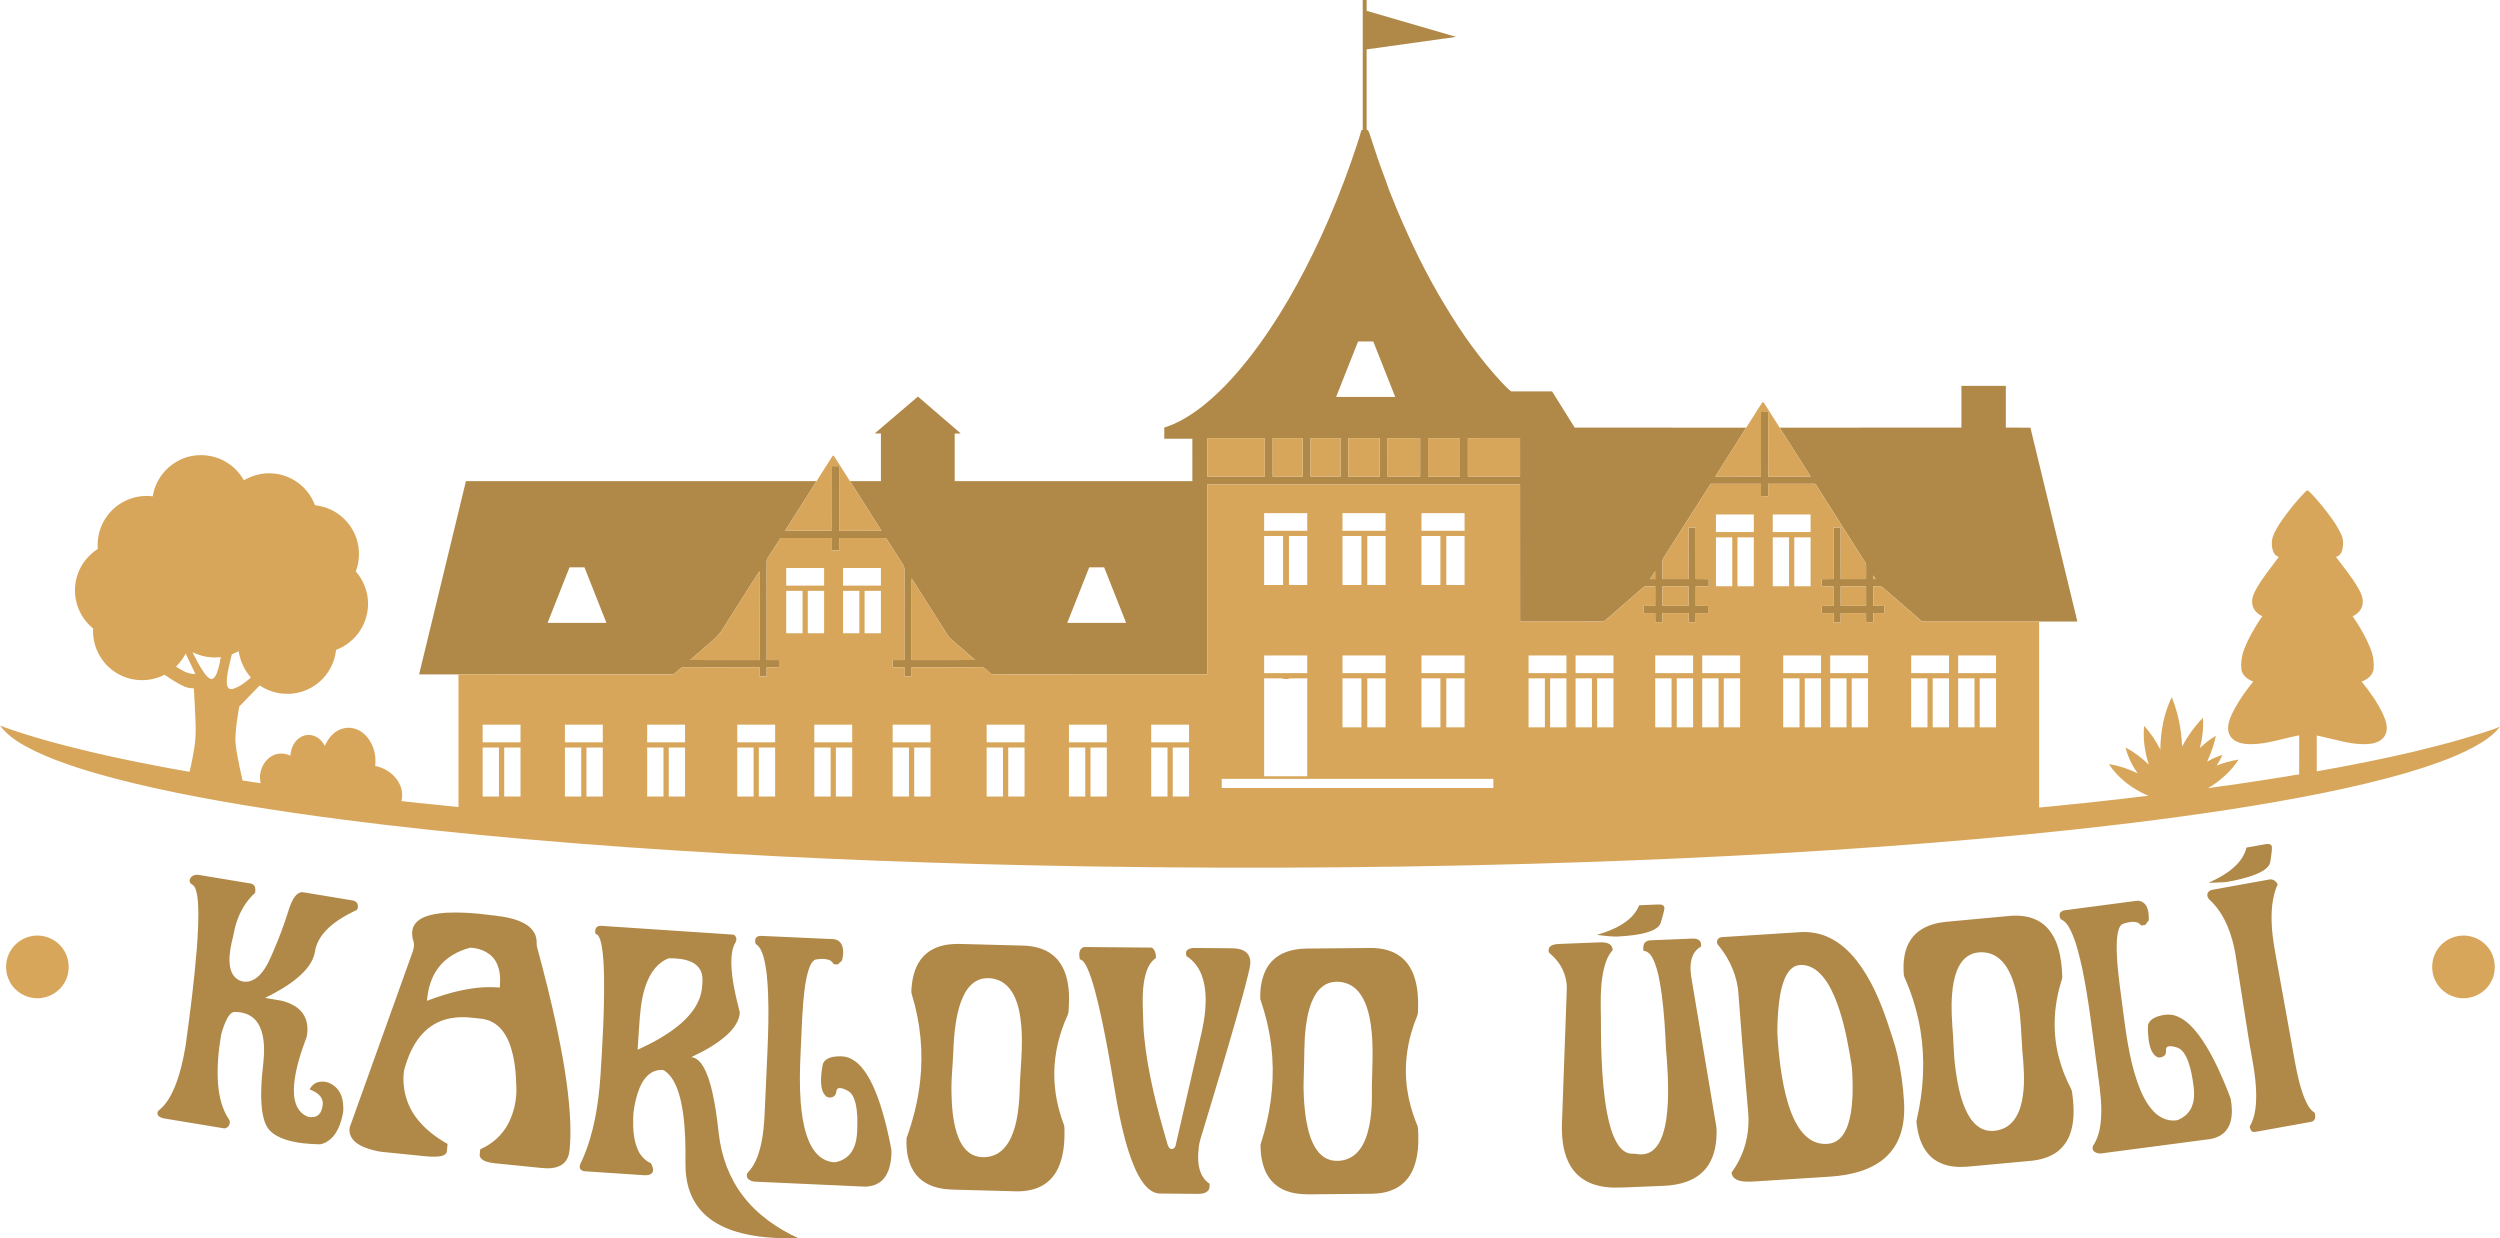
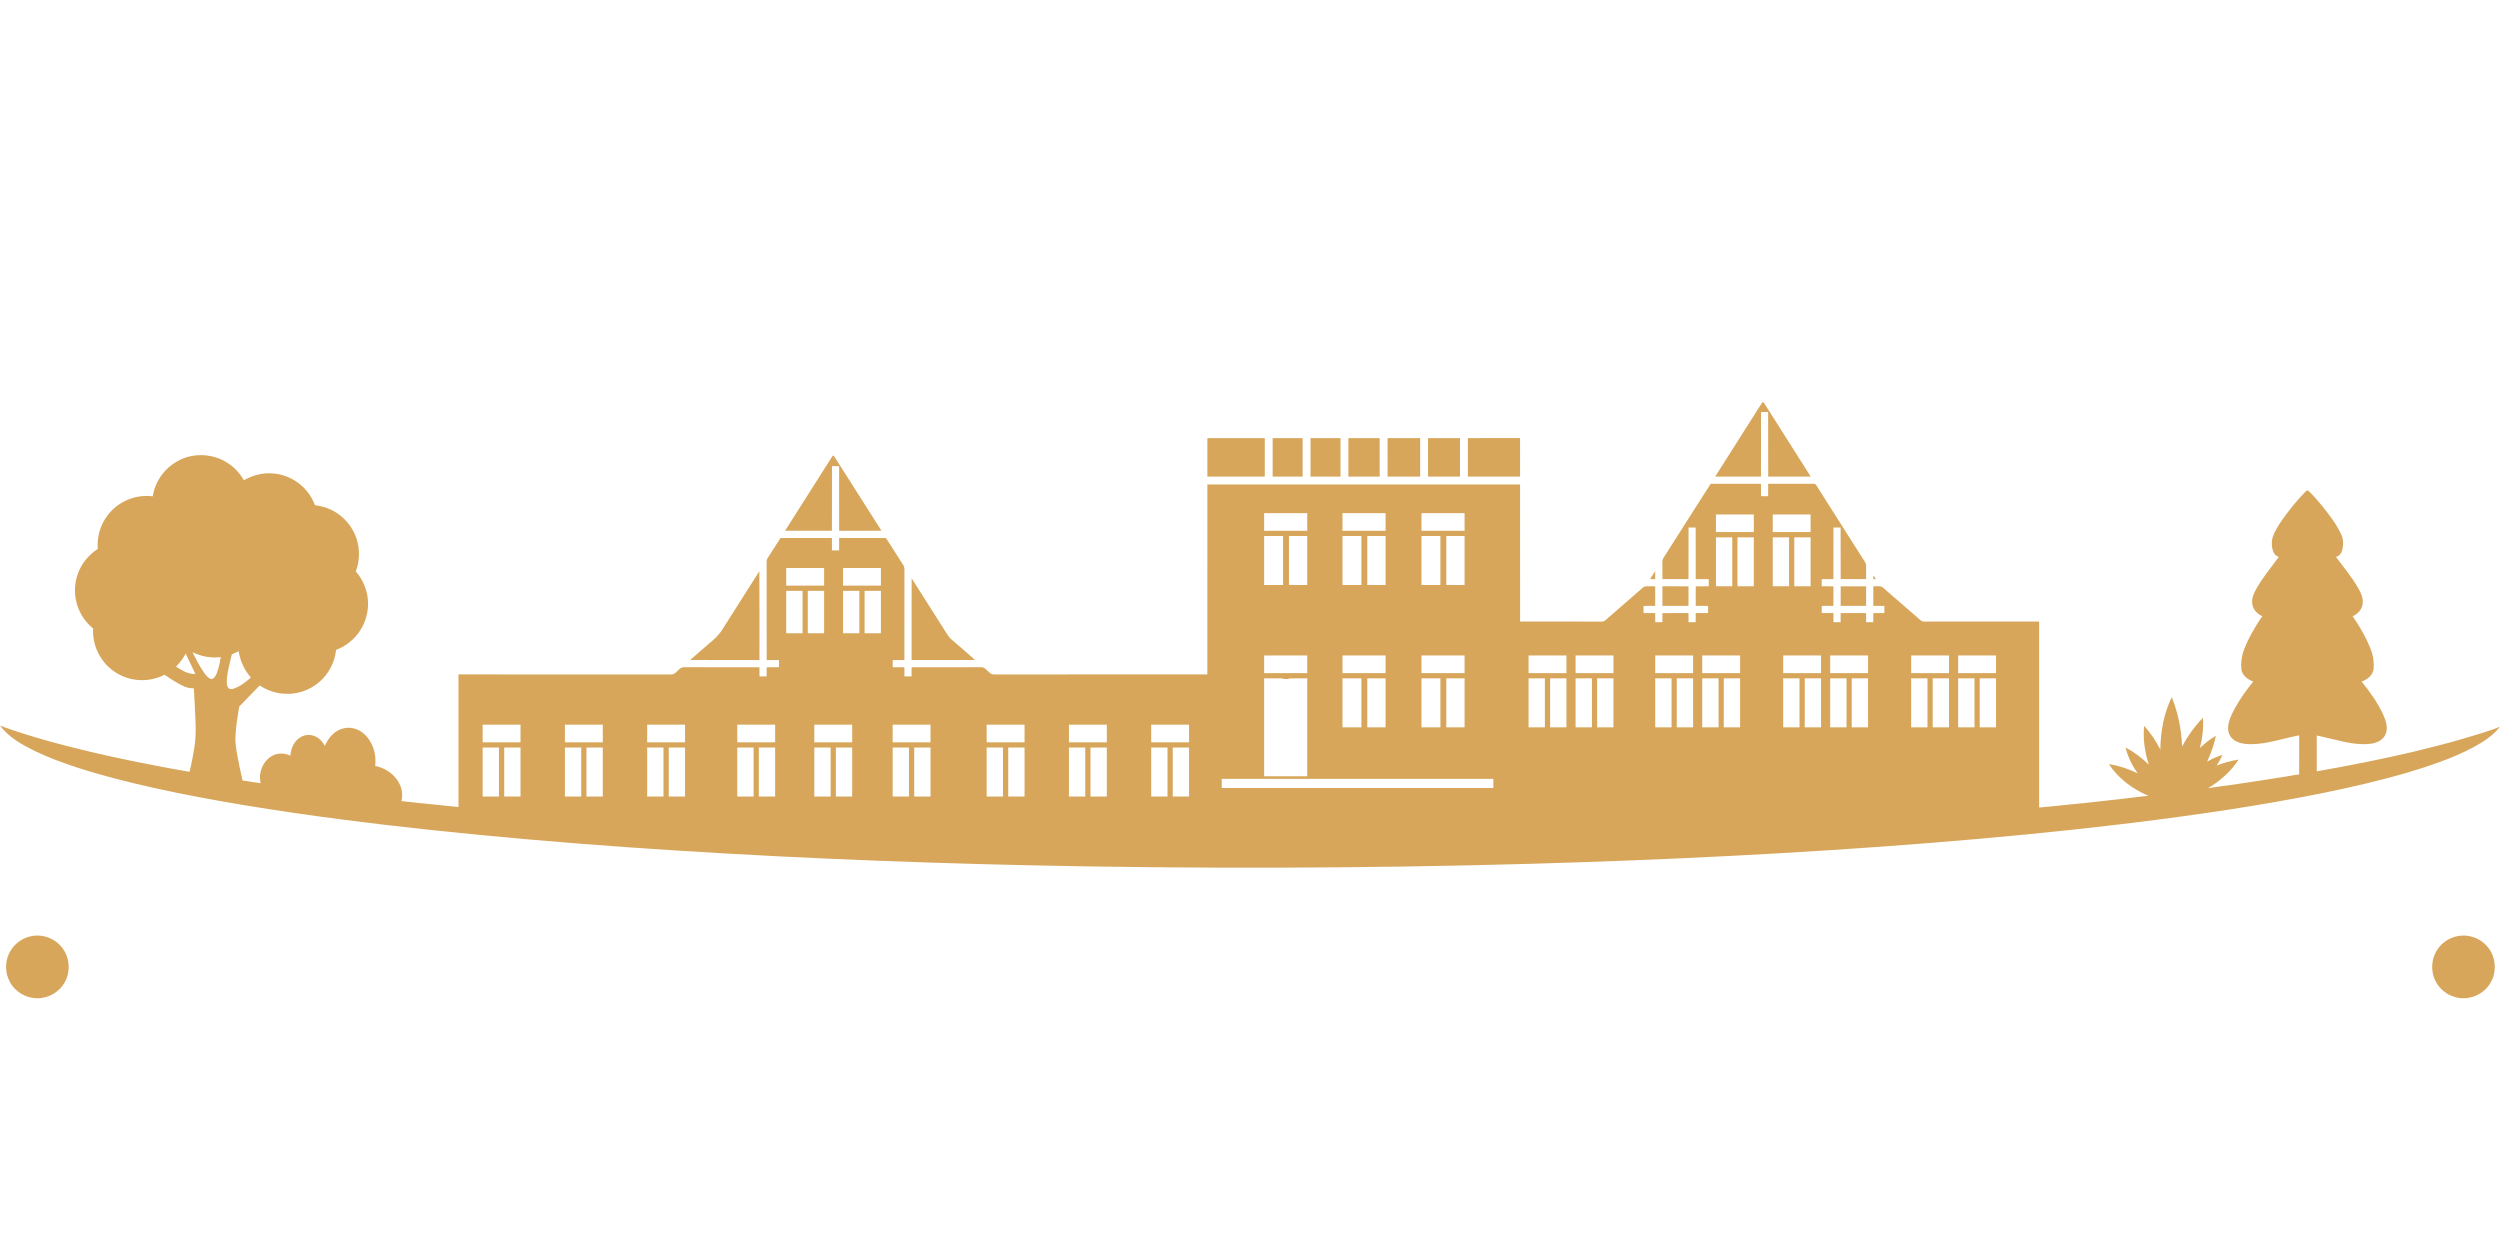
<svg xmlns="http://www.w3.org/2000/svg" version="1.1" id="Vrstva_1" x="0px" y="0px" width="382.919px" height="189.658px" viewBox="0 0 382.919 189.658" enable-background="new 0 0 382.919 189.658" xml:space="preserve">
  <g>
-     <path fill="#B08848" d="M208.727,0c0.197,0,0.396,0,0.6,0c0,0.553-0.002,1.107,0.002,1.66c4.569,1.328,9.137,2.664,13.707,3.991   c-4.57,0.634-9.139,1.277-13.709,1.914c0,4.102,0,8.203,0,12.304c0.274,0.009,0.319,0.312,0.409,0.513   c0.793,2.449,1.595,4.897,2.525,7.298c0.495,1.521,1.142,2.987,1.734,4.473c2.131,5.051,4.518,10.009,7.381,14.69   c2.507,4.2,5.359,8.216,8.703,11.795c0.455,0.448,0.863,0.954,1.396,1.317c2.084-0.004,4.169,0,6.254-0.001   c1.156,1.848,2.31,3.698,3.467,5.546c8.757,0,17.513-0.001,26.269,0.001c-1.581,2.499-3.179,4.988-4.749,7.494   c2.336,0.009,4.672,0.008,7.008,0.001c0.013-3.298-0.006-6.596,0.008-9.893c0.361-0.007,0.726-0.007,1.092,0   c0.013,3.298-0.006,6.595,0.009,9.893c2.168,0.007,4.336,0.006,6.505,0.001c-1.565-2.509-3.169-4.995-4.748-7.496   c9.279-0.002,18.56,0,27.839-0.001c0-2.133,0-4.267,0-6.4c2.266,0,4.532,0,6.8,0c0,2.133,0,4.267,0,6.4   c1.254,0.001,2.509-0.002,3.764,0.001c2.397,9.9,4.798,19.799,7.196,29.699c-1.954,0-3.907,0-5.86,0c-5.499,0-10.998,0-16.497,0   c-0.463-0.012-0.93,0.044-1.387-0.03c-0.304-0.135-0.524-0.396-0.773-0.604c-1.571-1.367-3.148-2.728-4.72-4.093   c-0.253-0.212-0.478-0.463-0.766-0.623c-0.408-0.111-0.839-0.042-1.253-0.044c-0.009,0.997-0.01,1.994,0,2.991   c0.563,0.004,1.126,0,1.69,0.008c0.005,0.363,0.004,0.727-0.002,1.091c-0.563,0.006-1.127,0.002-1.688,0.007   c-0.004,0.464-0.007,0.929-0.009,1.395c-0.365,0.005-0.729,0.005-1.092,0c-0.004-0.465-0.007-0.93-0.007-1.394   c-1.298-0.008-2.597-0.008-3.894,0c-0.003,0.464-0.007,0.929-0.008,1.394c-0.365,0.005-0.729,0.005-1.093-0.001   c-0.003-0.465-0.006-0.93-0.006-1.394c-0.598-0.007-1.194,0-1.79-0.006c-0.01-0.365-0.01-0.729-0.001-1.093   c0.595-0.008,1.192-0.001,1.79-0.008c0.007-0.997,0.007-1.995,0-2.993c-0.599-0.007-1.197,0-1.794-0.006   c-0.007-0.365-0.007-0.73,0.001-1.094c0.596-0.007,1.194,0,1.792-0.005c0.014-2.632-0.003-5.263,0.008-7.894   c0.362-0.007,0.728-0.008,1.093-0.002c0.014,2.631-0.006,5.263,0.009,7.894c1.297,0.007,2.595,0.008,3.893-0.001   c0.001-0.665,0.011-1.33,0.006-1.994c0.023-0.483-0.332-0.847-0.562-1.232c-2.267-3.571-4.539-7.137-6.797-10.712   c-0.193-0.267-0.324-0.723-0.736-0.659c-2.302,0.006-4.604-0.004-6.905,0.006c-0.01,0.631,0.002,1.262-0.006,1.893   c-0.366,0.006-0.729,0.006-1.093,0.001c-0.011-0.631,0-1.262-0.007-1.893c-2.568-0.01-5.138-0.005-7.705-0.003   c-2.422,3.751-4.783,7.542-7.196,11.298c-0.167,0.232-0.214,0.517-0.203,0.797c0.011,0.832,0,1.665,0.01,2.498   c1.331,0.009,2.661,0.007,3.993,0.001c0.014-2.631-0.005-5.262,0.008-7.893c0.362-0.007,0.727-0.007,1.092-0.001   c0.016,2.631-0.007,5.263,0.01,7.895c0.663,0.01,1.327-0.004,1.991,0.006c0.005,0.364,0.006,0.728,0.002,1.093   c-0.665,0.011-1.33-0.003-1.993,0.007c-0.01,0.998-0.009,1.996-0.001,2.994c0.63,0.008,1.26-0.004,1.891,0.008   c0.005,0.363,0.005,0.726-0.001,1.09c-0.632,0.011-1.262-0.001-1.891,0.009c-0.003,0.464-0.006,0.929-0.007,1.394   c-0.366,0.005-0.73,0.005-1.093,0c-0.004-0.465-0.007-0.93-0.008-1.394c-1.331-0.007-2.663-0.009-3.994,0.001   c-0.002,0.463-0.005,0.927-0.004,1.391c-0.366,0.006-0.73,0.007-1.094,0.002c-0.004-0.465-0.007-0.93-0.007-1.394   c-0.597-0.008-1.194-0.001-1.79-0.008c-0.009-0.364-0.01-0.728-0.002-1.091c0.596-0.01,1.192-0.002,1.79-0.008   c0.009-0.997,0.008-1.995,0.001-2.992c-0.527,0.005-1.059-0.051-1.579,0.021c-0.23,0.071-0.396,0.26-0.574,0.408   c-1.703,1.502-3.435,2.971-5.139,4.471c-0.264,0.221-0.521,0.533-0.899,0.498c-4.167-0.009-8.334,0.004-12.501-0.007   c-0.012-6.997,0.003-13.994-0.007-20.991c-15.965-0.008-31.929-0.008-47.893-0.001c-0.012,9.697,0.003,19.395-0.007,29.092   c-10.066,0.011-20.132,0.001-30.198,0.004c-0.902-0.017-1.806,0.031-2.705-0.014c-0.691-0.196-1.001-1.149-1.792-1.092   c-3.533,0.016-7.066-0.004-10.599,0.01c-0.002,0.465-0.005,0.929-0.007,1.394c-0.365,0.006-0.729,0.004-1.093,0   c-0.002-0.466-0.005-0.931-0.007-1.396c-0.597-0.006-1.194,0.002-1.79-0.006c-0.008-0.365-0.008-0.729,0.001-1.093   c0.595-0.008,1.192,0,1.789-0.006c0.011-4.398-0.002-8.797,0.006-13.195c-0.013-0.468,0.09-0.992-0.203-1.398   c-0.886-1.357-1.729-2.742-2.619-4.097c-2.392-0.015-4.784-0.007-7.176-0.003c-0.01,0.63,0.001,1.261-0.007,1.893   c-0.366,0.005-0.731,0.005-1.095-0.001c-0.008-0.631,0.003-1.261-0.005-1.891c-2.625-0.007-5.25-0.011-7.875,0.002   c-0.647,0.965-1.241,1.965-1.883,2.932c-0.156,0.222-0.258,0.481-0.243,0.757c0.012,5-0.005,10,0.009,15.001   c0.629,0.008,1.259-0.005,1.89,0.009c0.006,0.361,0.006,0.725-0.001,1.089c-0.63,0.011-1.261-0.001-1.89,0.008   c-0.003,0.464-0.006,0.929-0.008,1.395c-0.365,0.006-0.729,0.006-1.092,0c-0.003-0.465-0.006-0.929-0.007-1.393   c-3.833-0.015-7.665,0.005-11.498-0.011c-0.865-0.075-1.158,1.101-1.992,1.108c-10.868-0.007-21.738-0.001-32.607-0.003   c-2.012,0-4.024,0-6.035,0c2.389-9.867,4.782-19.731,7.171-29.599c17.901-0.002,35.801-0.001,53.702,0   c-1.607,2.531-3.215,5.062-4.82,7.594c2.393,0.008,4.786,0.008,7.179,0c0.012-3.298-0.007-6.596,0.009-9.894   c0.362-0.005,0.726-0.004,1.091,0.002c0.011,3.298-0.006,6.595,0.007,9.893c2.16,0,4.32,0.022,6.48-0.012   c-1.617-2.521-3.214-5.056-4.822-7.583c1.579-0.002,3.158-0.001,4.738-0.001c0-2.433,0-4.867,0-7.3c-0.32,0-0.639,0-0.957,0   c2.211-1.884,4.41-3.782,6.628-5.657c2.189,1.883,4.374,3.771,6.562,5.656c-0.312,0-0.623,0.003-0.933,0.009   c0,2.43,0,4.861,0,7.292c12.134,0,24.267,0,36.401,0c-0.002-2.167-0.001-4.333-0.001-6.5c-1.434,0-2.867,0-4.3,0   c0-0.571-0.004-1.141,0.004-1.711c1.984-0.617,3.785-1.709,5.439-2.949c2.825-2.15,5.246-4.781,7.445-7.557   c4.481-5.721,8.05-12.104,11.097-18.687c1.71-3.722,3.235-7.528,4.598-11.391c0.554-1.646,1.15-3.282,1.614-4.957   c0.051-0.016,0.152-0.048,0.203-0.064C208.727,13.256,208.727,6.628,208.727,0 M208.014,52.299   c-1.126,2.832-2.238,5.669-3.364,8.502c3.018-0.001,6.036-0.002,9.054,0c-1.126-2.832-2.238-5.67-3.364-8.502   C209.564,52.301,208.789,52.3,208.014,52.299 M184.929,67.104c-0.004,1.964-0.003,3.928,0,5.892   c2.931,0.008,5.863,0.005,8.795,0.002c0.005-1.965,0.005-3.931,0-5.895C190.792,67.099,187.86,67.096,184.929,67.104    M194.93,67.103c-0.006,1.964-0.006,3.929,0,5.894c1.53,0.005,3.063,0.006,4.595,0c0.003-1.965,0.004-3.929,0-5.893   C197.993,67.097,196.46,67.098,194.93,67.103 M200.729,67.104c-0.003,1.964-0.004,3.928,0,5.892   c1.531,0.008,3.062,0.004,4.594,0.002c0.007-1.965,0.005-3.93,0.001-5.895C203.792,67.098,202.26,67.096,200.729,67.104    M206.53,67.103c-0.006,1.964-0.005,3.929-0.001,5.894c1.598,0.006,3.197,0.005,4.795,0c0.006-1.964,0.003-3.929,0.001-5.893   C209.727,67.096,208.127,67.098,206.53,67.103 M212.529,67.104c-0.003,1.964-0.005,3.929,0.001,5.893   c1.664,0.006,3.328,0.004,4.993,0.001c0.007-1.965,0.007-3.931,0-5.896C215.858,67.1,214.193,67.096,212.529,67.104    M218.729,67.103c-0.005,1.965-0.003,3.929,0,5.893c1.631,0.008,3.262,0.004,4.894,0.002c0.008-1.965,0.005-3.93,0.001-5.895   C221.992,67.097,220.361,67.097,218.729,67.103 M224.829,67.103c-0.005,1.964-0.003,3.929-0.001,5.893   c2.666,0.007,5.332,0.007,7.998,0c0-1.965,0.005-3.93-0.003-5.894C230.158,67.099,227.494,67.097,224.829,67.103 M87.23,86.9   c-1.12,2.833-2.24,5.666-3.359,8.5c3.004,0,6.008,0,9.012,0c-1.119-2.834-2.239-5.667-3.359-8.5   C88.759,86.9,87.994,86.9,87.23,86.9 M166.83,86.9c-1.12,2.833-2.24,5.666-3.359,8.5c3.004,0,6.008,0,9.012,0   c-1.12-2.834-2.239-5.667-3.359-8.5C168.359,86.9,167.594,86.9,166.83,86.9 M116.308,87.49c-1.718,2.712-3.44,5.421-5.161,8.131   c-0.361,0.538-0.652,1.129-1.107,1.598c-0.504,0.627-1.163,1.097-1.756,1.633c-0.856,0.75-1.726,1.483-2.576,2.24   c3.538,0.018,7.077,0.006,10.616,0.006C116.319,96.563,116.351,92.025,116.308,87.49 M252.739,88.695   c0.259,0.003,0.521,0.005,0.784,0.006c0.008-0.407,0.008-0.813-0.008-1.218C253.247,87.881,252.992,88.288,252.739,88.695    M286.934,88.132c-0.01,0.188-0.008,0.378-0.008,0.568c0.128-0.002,0.26-0.003,0.396-0.004   C287.195,88.505,287.065,88.316,286.934,88.132 M139.638,88.588c-0.024,4.169-0.008,8.339-0.008,12.51   c3.238,0,6.477,0.015,9.715-0.008c-1.189-1.08-2.42-2.113-3.633-3.165c-0.487-0.405-0.746-0.998-1.1-1.508   C142.952,93.808,141.301,91.195,139.638,88.588 M254.63,89.801c-0.009,0.999-0.007,1.998,0,2.997   c1.33,0.003,2.661,0.005,3.993-0.001c0.006-0.998,0.004-1.996,0.001-2.994C257.292,89.796,255.961,89.8,254.63,89.801    M281.931,89.802c-0.01,0.998-0.008,1.997-0.001,2.995c1.298,0.005,2.596,0.006,3.895-0.001c0.003-0.998,0.004-1.996-0.001-2.993   C284.526,89.797,283.228,89.799,281.931,89.802 M344.089,129.821c1.015-0.181,2.025-0.376,3.042-0.542   c0.328-0.067,0.802,0.023,0.849,0.429c0.03,0.513-0.075,1.023-0.132,1.532c-0.083,0.474-0.074,1.001-0.388,1.396   c-0.479,0.623-1.215,0.973-1.92,1.274c-1.474,0.587-3.034,0.925-4.592,1.199c-0.892,0.061-1.787,0.071-2.679,0.11   c1.516-0.682,3.007-1.496,4.203-2.671C343.236,131.801,343.833,130.866,344.089,129.821 M29.051,134.904   c0.003-0.68,0.789-1.019,1.375-0.9c2.602,0.434,5.204,0.865,7.807,1.295c0.272,0.039,0.569,0.128,0.723,0.378   c0.209,0.315,0.161,0.71,0.127,1.068c-1.348,1.214-2.311,2.819-2.859,4.542c-0.228,0.682-0.368,1.389-0.508,2.094   c-0.328,1.279-0.606,2.589-0.564,3.916c0.028,0.68,0.155,1.377,0.517,1.964c0.425,0.69,1.231,1.161,2.051,1.103   c0.818-0.029,1.554-0.488,2.1-1.072c0.964-1.029,1.518-2.348,2.065-3.626c0.855-2,1.645-4.031,2.276-6.113   c0.257-0.817,0.54-1.657,1.09-2.329c0.299-0.375,0.776-0.652,1.269-0.547c2.399,0.394,4.796,0.799,7.195,1.191   c0.268,0.046,0.556,0.085,0.783,0.251c0.384,0.268,0.394,0.844,0.198,1.226c-1.986,0.957-4,2.079-5.356,3.869   c-0.554,0.735-0.95,1.598-1.089,2.512c-0.257,1.579-1.338,2.867-2.51,3.89c-1.54,1.328-3.327,2.331-5.142,3.231   c0.849,0.149,1.704,0.27,2.55,0.434c1.19,0.3,2.393,0.841,3.157,1.839c0.799,1.036,0.931,2.45,0.663,3.697   c-0.861,2.321-1.665,4.7-1.913,7.177c-0.096,1.113-0.081,2.279,0.357,3.325c0.329,0.798,0.99,1.474,1.816,1.752   c0.548,0.106,1.189,0.045,1.606-0.365c0.4-0.394,0.537-0.969,0.597-1.508c0.056-0.492-0.108-0.997-0.438-1.364   c-0.414-0.474-0.998-0.744-1.571-0.972c0.293-0.586,0.832-1.065,1.497-1.153c1.048-0.212,2.116,0.316,2.784,1.109   c0.661,0.802,0.872,1.871,0.883,2.887c0.029,0.604-0.13,1.195-0.283,1.775c-0.274,0.983-0.691,1.957-1.392,2.715   c-0.502,0.533-1.161,0.949-1.888,1.076c-1.766-0.028-3.553-0.176-5.246-0.707c-0.953-0.314-1.902-0.771-2.572-1.539   c-0.669-0.82-0.903-1.892-1.056-2.913c-0.31-2.429-0.082-4.884,0.185-7.306c0.159-1.617,0.209-3.289-0.27-4.858   c-0.253-0.813-0.695-1.588-1.374-2.115c-0.805-0.634-1.864-0.863-2.87-0.832c-0.448,0.086-0.726,0.501-0.95,0.863   c-0.466,0.823-0.759,1.732-1.003,2.643c-0.422,2.486-0.66,5.022-0.467,7.543c0.161,1.863,0.578,3.77,1.628,5.347   c0.477,0.532-0.072,1.561-0.797,1.416c-3.007-0.493-6.012-0.998-9.019-1.492c-0.331-0.059-0.679-0.15-0.927-0.391   c-0.226-0.217-0.243-0.654,0.027-0.842c1.167-0.926,1.899-2.271,2.463-3.624c0.826-2.033,1.301-4.188,1.658-6.347   c0.687-4.957,1.325-9.925,1.719-14.915c0.16-2.327,0.322-4.665,0.167-6.996c-0.072-0.782-0.136-1.594-0.488-2.308   C29.667,135.487,29.015,135.414,29.051,134.904 M347.135,134.791c0.328-0.053,0.68-0.172,1.009-0.036   c0.329,0.104,0.543,0.393,0.727,0.669c-0.89,1.993-1.024,4.227-0.903,6.378c0.111,2.154,0.561,4.27,0.935,6.388   c0.872,4.836,1.742,9.672,2.617,14.507c0.359,1.903,0.759,3.819,1.494,5.62c0.348,0.795,0.752,1.642,1.517,2.117   c0.096,0.377,0.182,0.845-0.109,1.162c-0.194,0.231-0.517,0.239-0.787,0.297c-2.605,0.466-5.209,0.936-7.813,1.407   c-0.252,0.035-0.512,0.123-0.76,0.061c-0.324-0.122-0.4-0.499-0.49-0.789c0.931-1.579,1.03-3.479,0.996-5.268   c-0.068-2.567-0.602-5.089-1.049-7.608c-0.739-4.58-1.428-9.168-2.157-13.749c-0.512-2.765-1.48-5.565-3.44-7.648   c-0.274-0.327-0.711-0.552-0.803-1c-0.096-0.278-0.005-0.602,0.231-0.78c0.263-0.243,0.639-0.25,0.975-0.318   C341.928,135.731,344.532,135.263,347.135,134.791 M316.312,139.417c3.641-0.477,7.282-0.958,10.923-1.44   c0.713-0.105,1.41,0.396,1.645,1.061c0.239,0.607,0.259,1.275,0.237,1.922c-0.185,0.231-0.362,0.469-0.534,0.71   c-0.211,0.029-0.42,0.058-0.624,0.088c-0.188-0.213-0.399-0.421-0.681-0.489c-0.686-0.186-1.392,0.018-2.05,0.215   c-0.426,0.124-0.618,0.576-0.741,0.963c-0.239,0.829-0.268,1.699-0.279,2.557c0.007,2.755,0.408,5.486,0.766,8.212   c0.561,4.211,1.005,8.484,2.398,12.522c0.58,1.624,1.3,3.257,2.51,4.517c0.828,0.874,2.014,1.448,3.235,1.368   c0.41,0.006,0.774-0.211,1.12-0.409c0.661-0.396,1.196-1.005,1.482-1.723c0.398-0.972,0.399-2.056,0.271-3.083   c-0.17-1.299-0.388-2.604-0.834-3.839c-0.234-0.614-0.521-1.232-0.997-1.695c-0.407-0.406-0.994-0.535-1.539-0.618   c-0.296-0.038-0.702-0.021-0.825,0.303c-0.083,0.314,0.033,0.672-0.146,0.965c-0.169,0.282-0.507,0.403-0.816,0.443   c-0.349,0.074-0.646-0.186-0.871-0.413c-0.558-0.632-0.74-1.491-0.859-2.302c-0.088-0.742-0.142-1.493-0.092-2.238   c0.146-0.621,0.711-1.035,1.278-1.255c1.009-0.378,2.168-0.522,3.187-0.089c1.383,0.57,2.426,1.712,3.314,2.879   c1.582,2.141,2.74,4.557,3.789,6.991c0.374,0.897,0.755,1.794,1.079,2.711c0.218,1.164,0.298,2.39-0.008,3.547   c-0.226,0.855-0.759,1.64-1.526,2.097c-0.617,0.38-1.333,0.563-2.048,0.632c-5.178,0.681-10.354,1.364-15.532,2.047   c-0.414,0.041-0.837,0.17-1.247,0.055c-0.359-0.077-0.751-0.315-0.775-0.717c-0.075-0.394,0.267-0.669,0.413-0.998   c0.768-1.511,0.914-3.246,0.918-4.914c-0.01-2.351-0.436-4.67-0.717-6.996c-0.668-4.874-1.185-9.776-2.193-14.597   c-0.428-1.939-0.874-3.896-1.696-5.713c-0.366-0.746-0.796-1.578-1.614-1.9c-0.11-0.264-0.24-0.555-0.146-0.842   C315.602,139.608,315.976,139.449,316.312,139.417 M251.069,138.655c0.92-0.037,1.842-0.073,2.763-0.113   c0.284-0.006,0.593-0.032,0.856,0.11c0.193,0.101,0.271,0.342,0.235,0.552c-0.076,0.519-0.24,1.022-0.376,1.529   c-0.118,0.384-0.188,0.809-0.475,1.114c-0.458,0.498-1.114,0.748-1.744,0.949c-1.365,0.402-2.791,0.535-4.205,0.626   c-1.183,0.116-2.358-0.118-3.533-0.224c1.617-0.49,3.238-1.096,4.591-2.137C250,140.438,250.682,139.616,251.069,138.655    M65.915,140.159c1.699-0.424,3.468-0.424,5.207-0.361c1.547,0.068,3.089,0.229,4.624,0.434c1.602,0.2,3.253,0.456,4.674,1.272   c0.842,0.479,1.558,1.271,1.729,2.25c0.107,0.438-0.014,0.898,0.115,1.332c1.125,4.116,2.161,8.258,3.048,12.432   c0.892,4.282,1.662,8.604,1.961,12.973c0.111,1.702,0.146,3.414,0.018,5.117c-0.048,0.723-0.14,1.481-0.551,2.101   c-0.349,0.542-0.924,0.909-1.542,1.072c-0.983,0.274-2.013,0.14-3.011,0.037c-1.722-0.175-3.443-0.348-5.165-0.521   c-0.839-0.102-1.698-0.11-2.509-0.367c-0.445-0.148-0.942-0.429-1.04-0.927c0.001-0.328,0.056-0.65,0.087-0.974   c1.833-0.794,3.412-2.195,4.319-3.986c0.875-1.733,1.31-3.7,1.207-5.641c-0.057-2.126-0.247-4.282-0.949-6.304   c-0.507-1.453-1.391-2.886-2.81-3.592c-0.984-0.521-2.121-0.51-3.198-0.637c-1.721-0.184-3.522-0.026-5.096,0.734   c-1.389,0.658-2.525,1.77-3.345,3.059c-0.84,1.313-1.402,2.784-1.799,4.286c-0.352,2.53,0.312,5.194,1.858,7.235   c1.259,1.699,2.981,2.998,4.809,4.032c-0.063,0.445-0.052,0.904-0.162,1.343c-0.185,0.346-0.595,0.47-0.953,0.541   c-0.871,0.148-1.758,0.048-2.629-0.033c-1.731-0.176-3.461-0.35-5.191-0.524c-0.697-0.075-1.401-0.11-2.082-0.284   c-1.102-0.262-2.235-0.604-3.117-1.346c-0.651-0.538-1.049-1.434-0.845-2.273c3.174-8.855,6.351-17.712,9.528-26.566   c0.246-0.629,0.436-1.358,0.19-2.014c-0.243-0.803-0.268-1.743,0.219-2.461C64.058,140.791,65.009,140.4,65.915,140.159    M67.151,148.215c-1.111,1.452-1.609,3.276-1.757,5.076c3.547-1.338,7.335-2.371,11.16-2.023c0.114-1.231,0.083-2.526-0.441-3.668   c-0.686-1.572-2.438-2.389-4.077-2.445C70.149,145.635,68.335,146.637,67.151,148.215 M307.54,140.314   c1.711-0.187,3.557-0.02,5.025,0.951c1.367,0.887,2.218,2.375,2.675,3.905c0.424,1.405,0.582,2.875,0.633,4.337   c0.03,0.378-0.146,0.729-0.237,1.087c-1.103,3.701-1.268,7.703-0.267,11.446c0.425,1.619,1.041,3.189,1.818,4.673   c0.202,0.36,0.196,0.789,0.265,1.189c0.241,1.961,0.281,4.019-0.422,5.895c-0.487,1.316-1.453,2.453-2.704,3.101   c-0.96,0.51-2.033,0.772-3.108,0.889c-2.696,0.246-5.393,0.498-8.09,0.747c-1.266,0.106-2.54,0.298-3.81,0.149   c-1.465-0.143-2.928-0.74-3.913-1.861c-1.223-1.376-1.708-3.24-1.869-5.033c0.101-0.704,0.305-1.392,0.417-2.095   c0.829-4.447,0.853-9.063-0.11-13.49c-0.448-2.08-1.102-4.115-1.939-6.069c-0.128-0.305-0.305-0.601-0.309-0.938   c-0.129-1.798,0.039-3.728,1.066-5.264c0.83-1.267,2.218-2.063,3.662-2.431c1.213-0.33,2.477-0.36,3.721-0.493   C302.542,140.777,305.041,140.55,307.54,140.314 M302.477,145.977c-0.809,0.193-1.522,0.698-2.012,1.363   c-0.684,0.917-1.025,2.036-1.239,3.147c-0.395,2.146-0.348,4.347-0.2,6.517c0.213,2.297,0.179,4.614,0.513,6.9   c0.274,1.993,0.653,3.995,1.438,5.857c0.5,1.157,1.193,2.314,2.302,2.981c1.122,0.682,2.57,0.592,3.726,0.039   c1.306-0.622,2.093-1.954,2.481-3.297c0.628-2.195,0.584-4.513,0.422-6.77c-0.26-2.463-0.267-4.944-0.534-7.407   c-0.215-1.928-0.544-3.865-1.267-5.675c-0.491-1.2-1.193-2.384-2.298-3.11C304.839,145.881,303.598,145.711,302.477,145.977    M91.372,142.033c0.22-0.23,0.562-0.235,0.858-0.216c6.637,0.443,13.276,0.883,19.914,1.325c0.56-0.039,0.785,0.699,0.557,1.115   c-0.595,0.965-0.684,2.133-0.685,3.239c0.04,2.578,0.679,5.096,1.299,7.582c-0.084,1.353-0.963,2.494-1.916,3.389   c-1.608,1.473-3.548,2.521-5.507,3.446c0.816,0.102,1.41,0.747,1.806,1.419c0.682,1.161,1.053,2.472,1.367,3.772   c0.516,2.183,0.791,4.412,1.04,6.638c0.396,3.378,1.597,6.696,3.679,9.406c2.176,2.876,5.213,4.993,8.468,6.486   c-3.152,0.089-6.356-0.059-9.397-0.954c-1.692-0.505-3.333-1.275-4.666-2.447c-1.152-1.003-2.03-2.311-2.537-3.749   c-0.518-1.433-0.68-2.968-0.663-4.484c0.029-2.442-0.025-4.895-0.343-7.319c-0.208-1.496-0.505-2.996-1.108-4.387   c-0.396-0.896-0.95-1.772-1.791-2.312c-0.242-0.173-0.556-0.097-0.829-0.077c-0.821,0.093-1.559,0.57-2.069,1.208   c-0.738,0.916-1.136,2.051-1.426,3.178c-0.232,0.954-0.433,1.926-0.438,2.914c-0.041,1.636,0.036,3.332,0.692,4.856   c0.391,0.91,1.091,1.707,2.015,2.098c0.18,0.353,0.369,0.732,0.337,1.143c-0.021,0.252-0.201,0.472-0.431,0.568   c-0.431,0.203-0.918,0.135-1.374,0.104c-2.867-0.192-5.733-0.383-8.599-0.571c-0.33-0.007-0.717-0.159-0.812-0.504   c-0.109-0.453,0.211-0.841,0.367-1.239c1.793-4.041,2.482-8.471,2.788-12.852c0.321-5.064,0.621-10.137,0.551-15.214   c-0.039-1.563-0.085-3.136-0.352-4.681c-0.106-0.535-0.216-1.087-0.507-1.555c-0.101-0.188-0.299-0.278-0.479-0.366   C91.159,142.666,91.126,142.289,91.372,142.033 M101.861,147.035c-0.801,0.431-1.462,1.09-1.961,1.846   c-1.017,1.553-1.459,3.399-1.722,5.215c-0.28,2.222-0.342,4.463-0.515,6.694c2.184-0.996,4.323-2.14,6.194-3.656   c1.236-1.01,2.362-2.208,3.055-3.661c0.398-0.832,0.627-1.744,0.654-2.666c0.045-0.634,0.079-1.291-0.152-1.896   c-0.248-0.717-0.841-1.269-1.522-1.573c-1.021-0.466-2.166-0.553-3.274-0.561C102.34,146.759,102.097,146.913,101.861,147.035    M263.811,143.533c3.906-0.251,7.812-0.495,11.718-0.744c1.569-0.13,3.177,0.123,4.602,0.803c1.719,0.803,3.142,2.124,4.298,3.609   c2.143,2.773,3.525,6.043,4.65,9.339c0.541,1.705,1.175,3.385,1.56,5.137c0.544,2.341,0.852,4.733,0.998,7.132   c0.112,1.965-0.073,3.998-0.899,5.807c-0.621,1.376-1.638,2.566-2.892,3.404c-1.553,1.053-3.38,1.621-5.215,1.935   c-1.422,0.249-2.867,0.298-4.305,0.396c-2.736,0.173-5.471,0.346-8.207,0.52c-0.934,0.043-1.868,0.162-2.803,0.111   c-0.599-0.045-1.248-0.145-1.708-0.561c-0.243-0.209-0.336-0.523-0.391-0.824c1.541-2.078,2.45-4.612,2.577-7.196   c0.091-1.321-0.086-2.638-0.193-3.95c-0.48-5.344-0.921-10.692-1.315-16.043c-0.129-2.719-1.244-5.325-2.932-7.438   c-0.176-0.229-0.444-0.455-0.354-0.776C263.015,143.777,263.432,143.534,263.811,143.533 M275.27,147.874   c-0.964,0.274-1.559,1.183-1.924,2.058c-0.665,1.637-0.866,3.413-1.006,5.161c-0.085,1.45-0.176,2.909-0.038,4.36   c0.179,2.335,0.445,4.667,0.917,6.963c0.385,1.835,0.885,3.667,1.738,5.346c0.591,1.14,1.376,2.242,2.51,2.896   c0.87,0.505,1.928,0.671,2.914,0.479c0.796-0.162,1.479-0.686,1.929-1.35c0.662-0.969,0.968-2.129,1.17-3.271   c0.332-2.019,0.331-4.078,0.23-6.116c-0.023-1.014-0.24-2.007-0.394-3.003c-0.523-2.976-1.165-5.956-2.334-8.752   c-0.624-1.435-1.393-2.872-2.609-3.893C277.528,148.047,276.368,147.616,275.27,147.874 M115.746,143.716   c0.171-0.299,0.549-0.391,0.871-0.368c3.674,0.166,7.347,0.334,11.021,0.497c0.545,0.011,1.054,0.373,1.289,0.859   c0.336,0.74,0.238,1.599,0.056,2.369c-0.187,0.247-0.444,0.432-0.663,0.649c-0.213-0.013-0.423-0.024-0.632-0.037   c-0.157-0.322-0.432-0.579-0.778-0.681c-0.649-0.198-1.35-0.144-2.008-0.028c-0.562,0.241-0.796,0.873-0.997,1.405   c-0.555,1.685-0.72,3.464-0.882,5.22c-0.2,2.496-0.263,4.998-0.39,7.498c-0.126,2.531-0.19,5.071-0.002,7.601   c0.136,1.752,0.372,3.511,0.92,5.186c0.365,1.091,0.873,2.168,1.698,2.989c0.678,0.682,1.612,1.104,2.575,1.147   c1.192-0.143,2.306-0.898,2.837-1.984c0.464-0.904,0.601-1.933,0.635-2.937c0.049-1.377,0.057-2.773-0.258-4.123   c-0.189-0.75-0.508-1.579-1.247-1.94c-0.42-0.2-0.881-0.459-1.359-0.359c-0.319,0.082-0.321,0.451-0.381,0.712   c-0.088,0.732-1.199,0.959-1.636,0.414c-0.5-0.535-0.624-1.302-0.657-2.007c-0.033-0.94,0.088-1.882,0.271-2.802   c0.211-0.669,0.929-1.007,1.574-1.122c0.823-0.128,1.702-0.146,2.486,0.176c1.121,0.458,1.95,1.406,2.602,2.396   c0.96,1.485,1.608,3.146,2.158,4.819c0.719,2.233,1.249,4.525,1.681,6.832c0.043,0.905-0.064,1.822-0.295,2.699   c-0.225,0.805-0.627,1.59-1.28,2.131c-0.725,0.607-1.699,0.846-2.63,0.817c-5.567-0.251-11.135-0.506-16.703-0.754   c-0.365-0.008-0.723-0.154-0.997-0.392c-0.299-0.257-0.327-0.772-0.045-1.05c0.96-0.999,1.482-2.325,1.835-3.645   c0.495-1.896,0.644-3.858,0.721-5.808c0.135-2.996,0.271-5.989,0.406-8.984c0.129-3.001,0.218-6.007,0.096-9.01   c-0.088-1.831-0.199-3.681-0.67-5.459c-0.227-0.771-0.51-1.623-1.231-2.067C115.676,144.296,115.594,143.981,115.746,143.716    M252.826,144.021c2.167-0.086,4.335-0.174,6.503-0.263c0.396-0.017,0.851,0.097,1.087,0.442c0.157,0.224,0.133,0.51,0.133,0.771   c-0.559,0.313-1.021,0.795-1.266,1.391c-0.422,0.984-0.393,2.093-0.26,3.137c1.226,7.298,2.441,14.598,3.664,21.896   c0.092,0.632,0.256,1.258,0.24,1.901c0.007,1.775-0.275,3.625-1.257,5.142c-0.772,1.213-1.999,2.088-3.345,2.562   c-1.152,0.415-2.378,0.586-3.596,0.636c-1.566,0.064-3.132,0.126-4.697,0.19c-1.823,0.077-3.688,0.223-5.468-0.284   c-1.579-0.414-3.033-1.379-3.903-2.775c-1.215-1.911-1.468-4.252-1.429-6.469c0.242-6.867,0.493-13.736,0.742-20.604   c0.104-1.729-0.525-3.476-1.672-4.768c-0.306-0.367-0.677-0.669-1.019-0.998c-0.166-0.338-0.087-0.811,0.241-1.027   c0.465-0.317,1.056-0.313,1.599-0.33c2-0.073,4.001-0.161,6.002-0.238c0.534-0.009,1.14,0.021,1.558,0.4   c0.226,0.199,0.3,0.506,0.334,0.796c-0.746,0.797-1.112,1.86-1.365,2.901c-0.404,1.756-0.482,3.57-0.476,5.367   c0.063,2.76,0.001,5.523,0.133,8.282c0.12,2.785,0.318,5.576,0.826,8.322c0.299,1.532,0.668,3.081,1.413,4.468   c0.401,0.73,0.966,1.45,1.781,1.734c0.443,0.173,0.926,0.061,1.384,0.155c0.79,0.144,1.65,0.018,2.312-0.461   c0.834-0.591,1.311-1.544,1.64-2.484c0.532-1.584,0.704-3.263,0.793-4.923c0.128-2.731-0.041-5.468-0.278-8.188   c-0.131-2.845-0.292-5.692-0.676-8.515c-0.251-1.719-0.515-3.463-1.199-5.069c-0.301-0.667-0.765-1.438-1.58-1.479   c-0.035-0.375-0.077-0.781,0.123-1.117C252.041,144.182,252.445,144.018,252.826,144.021 M145.276,144.668   c1.044-0.146,2.099-0.074,3.149-0.052c2.802,0.074,5.604,0.151,8.406,0.223c1.534,0.06,3.119,0.431,4.351,1.392   c1.083,0.826,1.783,2.066,2.144,3.364c0.446,1.591,0.477,3.265,0.37,4.903c-0.031,0.333-0.018,0.688-0.176,0.995   c-1.259,2.759-2.007,5.769-2.036,8.808c-0.035,2.695,0.49,5.385,1.448,7.901c0.142,0.346,0.098,0.729,0.114,1.096   c0.017,1.888-0.159,3.834-0.952,5.572c-0.545,1.203-1.471,2.251-2.663,2.841c-1.384,0.707-2.978,0.823-4.505,0.74   c-2.1-0.057-4.2-0.112-6.299-0.168c-1.283-0.055-2.57-0.022-3.848-0.156c-1.657-0.185-3.352-0.831-4.428-2.157   c-1.273-1.565-1.595-3.691-1.494-5.65c1.011-2.815,1.757-5.736,2.077-8.714c0.499-4.446,0.059-8.99-1.264-13.263   c-0.149-0.402-0.055-0.834-0.032-1.247c0.147-1.632,0.613-3.316,1.737-4.554C142.367,145.434,143.823,144.85,145.276,144.668    M150.578,149.883c-1.306,0.219-2.297,1.251-2.876,2.387c-0.88,1.709-1.222,3.633-1.453,5.523   c-0.207,1.656-0.205,3.328-0.331,4.992c-0.106,1.572-0.231,3.145-0.18,4.723c0.05,2.04,0.202,4.107,0.817,6.065   c0.368,1.132,0.928,2.274,1.909,2.997c1.102,0.816,2.633,0.85,3.872,0.341c1.153-0.478,1.973-1.511,2.49-2.616   c0.757-1.624,1.056-3.416,1.23-5.186c0.156-1.465,0.106-2.94,0.228-4.407c0.203-3.331,0.504-6.724-0.215-10.017   c-0.349-1.521-0.967-3.106-2.262-4.066C152.89,149.949,151.692,149.695,150.578,149.883 M165.42,145.585   c0.129-0.315,0.452-0.56,0.803-0.53c3.335,0.029,6.671,0.059,10.006,0.084c0.27-0.043,0.435,0.207,0.567,0.404   c0.222,0.35,0.249,0.776,0.264,1.182c-0.844,0.559-1.315,1.511-1.578,2.461c-0.434,1.564-0.479,3.205-0.45,4.818   c0.074,1.634,0.048,3.274,0.231,4.902c0.567,5.58,1.991,11.029,3.575,16.396c0.067,0.305,0.26,0.624,0.586,0.698   c0.319,0.013,0.605-0.273,0.649-0.582c1.088-4.739,2.182-9.477,3.273-14.215c0.468-2.122,1.068-4.227,1.242-6.4   c0.155-1.813,0.12-3.696-0.524-5.422c-0.439-1.188-1.244-2.249-2.322-2.925c-0.087-0.283-0.172-0.633,0.052-0.875   c0.285-0.304,0.732-0.383,1.132-0.384c1.9,0.016,3.8,0.033,5.7,0.048c0.687,0.008,1.411,0.078,2.011,0.445   c0.438,0.26,0.738,0.72,0.828,1.22c0.142,0.668-0.067,1.336-0.2,1.987c-0.551,2.349-1.224,4.665-1.875,6.988   c-1.631,5.696-3.335,11.37-5.051,17.041c-0.252,0.921-0.631,1.813-0.721,2.771c-0.153,1.276-0.19,2.614,0.262,3.839   c0.256,0.716,0.741,1.344,1.38,1.762c0.034,0.373,0.036,0.803-0.241,1.094c-0.407,0.427-1.042,0.468-1.595,0.472   c-1.93-0.02-3.86-0.028-5.789-0.054c-1.066-0.023-1.922-0.797-2.524-1.607c-1.043-1.432-1.672-3.111-2.224-4.78   c-1.624-5.053-2.212-10.347-3.196-15.543c-0.57-3.071-1.175-6.142-1.984-9.161c-0.363-1.283-0.724-2.58-1.33-3.773   c-0.225-0.419-0.497-0.88-0.987-1.017C165.316,146.487,165.244,146.012,165.42,145.585 M205.356,145.241   c1.556-0.015,3.111-0.029,4.669-0.043c1.573,0.007,3.214,0.347,4.487,1.321c1.131,0.848,1.854,2.138,2.232,3.482   c0.425,1.49,0.506,3.057,0.458,4.6c-0.019,0.345,0.007,0.709-0.148,1.03c-1.473,3.539-2.079,7.468-1.511,11.272   c0.244,1.695,0.702,3.358,1.331,4.952c0.125,0.338,0.321,0.663,0.318,1.036c0.127,2.031,0.074,4.141-0.694,6.055   c-0.518,1.304-1.474,2.451-2.737,3.086c-1.092,0.564-2.33,0.784-3.55,0.814c-2.631,0.022-5.261,0.047-7.892,0.069   c-1.769,0.009-3.603,0.144-5.288-0.507c-1.401-0.498-2.573-1.581-3.175-2.941c-0.558-1.209-0.751-2.552-0.79-3.871   c-0.018-0.203,0.031-0.399,0.098-0.586c1.349-4.186,1.996-8.617,1.712-13.014c-0.154-2.453-0.595-4.886-1.293-7.241   c-0.159-0.592-0.393-1.162-0.55-1.752c-0.045-1.489,0.164-3.024,0.816-4.379c0.55-1.151,1.515-2.094,2.681-2.615   c1.154-0.529,2.437-0.709,3.697-0.724C201.937,145.27,203.646,145.256,205.356,145.241 M203.875,150.473   c-1.03,0.23-1.869,0.981-2.402,1.869c-0.884,1.469-1.228,3.185-1.453,4.862c-0.319,2.354-0.206,4.733-0.313,7.099   c-0.11,2.465-0.022,4.946,0.382,7.383c0.277,1.531,0.676,3.093,1.564,4.395c0.545,0.801,1.362,1.45,2.326,1.645   c1.147,0.227,2.398-0.021,3.346-0.717c1.154-0.854,1.78-2.221,2.161-3.566c0.626-2.289,0.686-4.687,0.64-7.044   c0.058-3.548,0.357-7.144-0.375-10.646c-0.333-1.515-0.859-3.074-1.983-4.191C206.77,150.559,205.243,150.166,203.875,150.473   L203.875,150.473z" />
    <path fill="#D7A65A" d="M269.899,61.672c0.061-0.149,0.26-0.07,0.298,0.06c0.797,1.257,1.594,2.513,2.392,3.769   c1.579,2.501,3.183,4.987,4.748,7.496c-2.169,0.005-4.337,0.006-6.505-0.001c-0.015-3.298,0.004-6.595-0.009-9.893   c-0.366-0.007-0.73-0.007-1.092,0c-0.014,3.297,0.005,6.595-0.008,9.893c-2.336,0.007-4.672,0.008-7.008-0.001   c1.57-2.506,3.168-4.995,4.749-7.494C268.277,64.225,269.082,62.944,269.899,61.672 M184.929,67.104   c2.931-0.008,5.863-0.005,8.795-0.001c0.005,1.964,0.005,3.93,0,5.895c-2.932,0.003-5.864,0.006-8.795-0.002   C184.926,71.032,184.925,69.068,184.929,67.104 M194.93,67.103c1.53-0.005,3.063-0.006,4.595,0.001   c0.004,1.964,0.003,3.928,0,5.893c-1.532,0.006-3.064,0.005-4.595,0C194.924,71.032,194.924,69.067,194.93,67.103 M200.729,67.104   c1.531-0.008,3.063-0.006,4.595-0.001c0.004,1.965,0.006,3.93-0.001,5.895c-1.532,0.002-3.063,0.006-4.594-0.002   C200.725,71.032,200.726,69.068,200.729,67.104 M206.53,67.103c1.598-0.005,3.197-0.007,4.795,0.001   c0.002,1.964,0.005,3.929-0.001,5.893c-1.598,0.005-3.197,0.006-4.795,0C206.525,71.032,206.524,69.067,206.53,67.103    M212.529,67.104c1.664-0.008,3.329-0.004,4.994-0.002c0.007,1.965,0.007,3.931,0,5.896c-1.665,0.003-3.329,0.005-4.993-0.001   C212.524,71.033,212.526,69.068,212.529,67.104 M218.729,67.103c1.632-0.006,3.263-0.006,4.895,0   c0.004,1.965,0.007,3.93-0.001,5.895c-1.632,0.002-3.263,0.006-4.894-0.002C218.726,71.032,218.724,69.068,218.729,67.103    M224.829,67.103c2.665-0.006,5.329-0.004,7.994-0.001c0.008,1.964,0.003,3.929,0.003,5.894c-2.666,0.007-5.332,0.007-7.998,0   C224.826,71.032,224.824,69.067,224.829,67.103 M29.423,69.831c1.945-0.361,4.031,0.078,5.65,1.22   c0.946,0.641,1.709,1.525,2.288,2.506c1.286-0.742,2.779-1.156,4.269-1.049c2.382,0.104,4.666,1.45,5.918,3.479   c0.304,0.429,0.487,0.925,0.712,1.398c1.248,0.142,2.465,0.581,3.496,1.303c1.317,0.906,2.325,2.249,2.836,3.764   c0.563,1.637,0.515,3.464-0.099,5.08c1.567,1.761,2.239,4.276,1.697,6.577c-0.41,1.94-1.642,3.688-3.325,4.734   c-0.426,0.303-0.92,0.483-1.388,0.707c-0.203,1.887-1.135,3.688-2.585,4.917c-1.487,1.289-3.502,1.966-5.465,1.778   c-1.308-0.071-2.565-0.55-3.66-1.253c-1.044,1.081-2.088,2.161-3.133,3.241c-0.243,1.481-0.484,2.968-0.565,4.469   c-0.06,0.921,0.084,1.839,0.231,2.746c0.259,1.367,0.52,2.734,0.844,4.09c0.914,0.162,1.838,0.271,2.755,0.423   c-0.039-0.319-0.076-0.639-0.094-0.96c0.068-1.105,0.526-2.216,1.412-2.914c0.89-0.76,2.226-0.875,3.258-0.342   c0.058-0.877,0.371-1.756,0.994-2.391c0.573-0.578,1.431-0.922,2.244-0.741c0.903,0.15,1.638,0.834,2.035,1.636   c0.321-0.706,0.734-1.388,1.335-1.891c0.819-0.726,1.987-1.067,3.059-0.801c1.235,0.282,2.213,1.247,2.756,2.362   c0.53,1.043,0.697,2.242,0.572,3.4c1.509,0.29,2.91,1.227,3.641,2.594c0.468,0.842,0.603,1.854,0.381,2.792   c0.941,0.099,1.886,0.181,2.823,0.311c0.274,0.024,0.55,0.036,0.825,0.065c0.328,0.073,0.665,0.075,0.998,0.104   c1.358,0.17,2.725,0.274,4.087,0.424c0.005-6.771,0-13.54,0.002-20.31c10.869,0.002,21.739-0.004,32.607,0.003   c0.834-0.008,1.127-1.184,1.992-1.108c3.833,0.016,7.665-0.004,11.498,0.011c0.001,0.464,0.004,0.928,0.007,1.393   c0.363,0.006,0.727,0.006,1.092,0c0.002-0.466,0.005-0.931,0.008-1.395c0.629-0.009,1.26,0.003,1.89-0.008   c0.007-0.364,0.007-0.728,0.001-1.089c-0.631-0.014-1.261-0.001-1.89-0.009c-0.014-5.001,0.003-10.001-0.009-15.001   c-0.015-0.276,0.087-0.535,0.243-0.757c0.642-0.967,1.236-1.967,1.883-2.932c2.625-0.013,5.25-0.009,7.875-0.002   c0.008,0.63-0.003,1.26,0.005,1.891c0.364,0.006,0.729,0.006,1.095,0.001c0.008-0.632-0.003-1.263,0.007-1.893   c2.392-0.004,4.784-0.012,7.176,0.003c0.89,1.355,1.733,2.74,2.619,4.097c0.293,0.406,0.19,0.93,0.203,1.398   c-0.008,4.398,0.005,8.797-0.006,13.195c-0.597,0.006-1.194-0.002-1.789,0.006c-0.009,0.363-0.009,0.728-0.001,1.093   c0.596,0.008,1.193,0,1.79,0.006c0.002,0.465,0.005,0.93,0.007,1.396c0.363,0.004,0.728,0.006,1.093,0   c0.002-0.465,0.005-0.929,0.007-1.394c3.533-0.014,7.066,0.006,10.599-0.01c0.791-0.058,1.101,0.896,1.792,1.092   c0.899,0.045,1.803-0.003,2.705,0.014c10.066-0.003,20.132,0.007,30.198-0.004c0.01-9.697-0.005-19.395,0.007-29.092   c15.964-0.007,31.928-0.007,47.893,0.001c0.01,6.997-0.005,13.994,0.007,20.991c4.167,0.011,8.334-0.002,12.501,0.007   c0.379,0.035,0.636-0.277,0.899-0.498c1.704-1.5,3.436-2.969,5.139-4.471c0.179-0.148,0.344-0.337,0.574-0.408   c0.521-0.072,1.052-0.016,1.579-0.021c0.007,0.997,0.008,1.995-0.001,2.992c-0.598,0.006-1.194-0.002-1.79,0.008   c-0.008,0.363-0.007,0.727,0.002,1.091c0.596,0.007,1.193,0,1.79,0.008c0,0.464,0.003,0.929,0.007,1.394   c0.363,0.005,0.728,0.004,1.094-0.002c-0.001-0.464,0.002-0.928,0.004-1.391c1.331-0.01,2.663-0.008,3.994-0.001   c0.001,0.464,0.004,0.929,0.008,1.394c0.362,0.005,0.727,0.005,1.093,0c0.001-0.465,0.004-0.93,0.007-1.394   c0.629-0.01,1.259,0.002,1.891-0.009c0.006-0.364,0.006-0.727,0.001-1.09c-0.631-0.012-1.261,0-1.891-0.008   c-0.008-0.998-0.009-1.996,0.001-2.994c0.663-0.01,1.328,0.004,1.993-0.007c0.004-0.365,0.003-0.729-0.002-1.093   c-0.664-0.01-1.328,0.004-1.991-0.006c-0.017-2.632,0.006-5.264-0.01-7.895c-0.365-0.006-0.729-0.006-1.092,0.001   c-0.013,2.631,0.006,5.262-0.008,7.893c-1.332,0.006-2.662,0.008-3.993-0.001c-0.01-0.833,0.001-1.666-0.01-2.498   c-0.011-0.28,0.036-0.565,0.203-0.797c2.413-3.756,4.774-7.547,7.196-11.298c2.567-0.002,5.137-0.007,7.705,0.003   c0.007,0.631-0.004,1.262,0.007,1.893c0.363,0.005,0.727,0.005,1.093-0.001c0.008-0.631-0.004-1.262,0.006-1.893   c2.301-0.01,4.604,0,6.905-0.006c0.412-0.064,0.543,0.392,0.736,0.659c2.258,3.575,4.53,7.141,6.797,10.712   c0.229,0.385,0.585,0.749,0.562,1.232c0.005,0.664-0.005,1.329-0.006,1.994c-1.298,0.009-2.596,0.008-3.893,0.001   c-0.015-2.631,0.005-5.263-0.009-7.894c-0.365-0.006-0.73-0.005-1.093,0.002c-0.011,2.631,0.006,5.262-0.008,7.894   c-0.598,0.005-1.196-0.002-1.792,0.005c-0.008,0.364-0.008,0.729-0.001,1.094c0.597,0.006,1.195-0.001,1.794,0.006   c0.007,0.998,0.007,1.996,0,2.993c-0.598,0.007-1.195,0-1.79,0.008c-0.009,0.364-0.009,0.728,0.001,1.093   c0.596,0.006,1.192-0.001,1.79,0.006c0,0.464,0.003,0.929,0.006,1.394c0.363,0.006,0.728,0.006,1.093,0.001   c0.001-0.465,0.005-0.93,0.008-1.394c1.297-0.008,2.596-0.008,3.894,0c0,0.464,0.003,0.929,0.007,1.394   c0.362,0.005,0.727,0.005,1.092,0c0.002-0.466,0.005-0.931,0.009-1.395c0.562-0.005,1.125-0.001,1.688-0.007   c0.006-0.364,0.007-0.728,0.002-1.091c-0.564-0.008-1.128-0.004-1.69-0.008c-0.01-0.997-0.009-1.994,0-2.991   c0.414,0.002,0.845-0.067,1.253,0.044c0.288,0.16,0.513,0.411,0.766,0.623c1.571,1.366,3.148,2.726,4.72,4.093   c0.249,0.208,0.47,0.469,0.773,0.604c0.457,0.074,0.924,0.019,1.387,0.03c5.499,0,10.998,0,16.497,0c0,9.494,0,18.989,0,28.483   c1.664-0.147,3.33-0.307,4.989-0.498c0.61-0.025,1.211-0.146,1.823-0.168c2.423-0.303,4.86-0.509,7.281-0.83   c0.297-0.034,0.598-0.047,0.896-0.104c0.594-0.046,1.181-0.168,1.78-0.174c-2.408-1.037-4.635-2.648-6.07-4.872   c1.53,0.238,3.016,0.734,4.406,1.415c-0.854-1.194-1.516-2.534-1.867-3.961c1.313,0.695,2.506,1.604,3.575,2.634   c-0.627-1.909-0.935-3.94-0.724-5.948c0.988,1.09,1.814,2.326,2.48,3.638c0.032-2.759,0.526-5.548,1.752-8.036   c0.958,2.402,1.493,4.979,1.581,7.563c0.853-1.604,1.922-3.1,3.188-4.403c0.111,1.554-0.071,3.121-0.453,4.63   c0.735-0.72,1.558-1.347,2.442-1.872c-0.282,1.37-0.755,2.693-1.342,3.961c0.741-0.434,1.529-0.79,2.353-1.04   c-0.252,0.567-0.564,1.104-0.888,1.634c1.08-0.425,2.21-0.729,3.358-0.911c-1.18,1.813-2.833,3.281-4.685,4.382   c0.769-0.123,1.545-0.207,2.313-0.34c0.202-0.026,0.403-0.049,0.613-0.07c1.798-0.281,3.604-0.516,5.4-0.804   c1.692-0.284,3.396-0.51,5.084-0.827c0.175-0.022,0.36-0.041,0.544-0.06c0.019-1.999,0-3.997,0.009-5.996   c-2.153,0.402-4.248,1.118-6.438,1.316c-1.13,0.066-2.351,0.105-3.365-0.476c-0.725-0.4-1.157-1.244-1.087-2.064   c0.073-1.049,0.55-2.01,1.036-2.924c0.805-1.447,1.767-2.809,2.821-4.086c-0.823-0.3-1.645-0.9-1.819-1.809   c-0.111-1.023,0.015-2.068,0.389-3.03c0.691-1.843,1.694-3.556,2.806-5.174c-0.824-0.363-1.539-1.136-1.547-2.075   c-0.064-0.762,0.28-1.472,0.636-2.122c0.973-1.745,2.281-3.265,3.442-4.882c-0.437-0.133-0.768-0.489-0.897-0.92   c-0.209-0.678-0.244-1.427-0.042-2.111c0.321-0.929,0.867-1.758,1.41-2.571c1.048-1.497,2.201-2.923,3.47-4.24   c0.159-0.131,0.293-0.38,0.539-0.322c0.787,0.697,1.454,1.518,2.131,2.321c1.102,1.375,2.203,2.784,2.946,4.392   c0.349,0.724,0.353,1.567,0.177,2.338c-0.115,0.499-0.454,1-0.984,1.105c1.166,1.556,2.412,3.063,3.393,4.749   c0.424,0.745,0.836,1.577,0.699,2.462c-0.095,0.867-0.771,1.529-1.529,1.882c1.113,1.609,2.102,3.322,2.801,5.154   c0.376,0.969,0.498,2.022,0.393,3.053c-0.181,0.908-0.999,1.498-1.817,1.802c1.271,1.575,2.462,3.241,3.312,5.087   c0.4,0.937,0.791,2.047,0.326,3.034c-0.391,0.873-1.359,1.282-2.256,1.401c-1.899,0.228-3.791-0.204-5.623-0.66   c-0.879-0.213-1.761-0.407-2.64-0.609c0.006,1.833-0.007,3.665,0.006,5.497c0.792-0.148,1.587-0.287,2.382-0.433   c0.193-0.05,0.39-0.074,0.594-0.105c1.226-0.259,2.465-0.445,3.688-0.72c0.131-0.026,0.274-0.047,0.419-0.069   c1.431-0.313,2.872-0.584,4.303-0.903c1.162-0.277,2.335-0.511,3.498-0.793c2.445-0.593,4.885-1.206,7.302-1.906   c1-0.292,2-0.588,2.994-0.9c0.094-0.047,0.196-0.082,0.308-0.105c0.859-0.3,1.75-0.527,2.577-0.916   c-1.07,1.398-2.596,2.35-4.118,3.184c-3.188,1.679-6.62,2.824-10.063,3.854c-4.291,1.252-8.65,2.257-13.029,3.148   c-9.683,1.95-19.466,3.367-29.268,4.57c-10.248,1.25-20.526,2.235-30.817,3.061c-20.398,1.623-40.845,2.615-61.299,3.197   c-25.56,0.713-51.138,0.777-76.702,0.225c-20.481-0.458-40.955-1.317-61.39-2.758c-10.077-0.717-20.145-1.574-30.19-2.646   c-9.435-1.013-18.854-2.2-28.218-3.736c-4.825-0.797-9.636-1.687-14.41-2.746c-3.969-0.893-7.921-1.886-11.79-3.149   c-2.1-0.701-4.185-1.462-6.184-2.417c-2.012-0.992-4.08-2.116-5.442-3.955c1.021,0.407,2.068,0.744,3.113,1.086   c0.105,0.025,0.207,0.059,0.307,0.102c0.991,0.32,1.994,0.604,2.991,0.905c2.419,0.695,4.858,1.315,7.304,1.904   c1.163,0.282,2.336,0.519,3.5,0.792c1.431,0.321,2.871,0.596,4.304,0.902c0.138,0.022,0.277,0.048,0.417,0.073   c1.42,0.308,2.856,0.54,4.281,0.825c0.939,0.167,1.877,0.342,2.818,0.502c0.307-1.229,0.535-2.478,0.74-3.728   c0.363-2.247,0.139-4.528,0.044-6.788c-0.044-0.764-0.09-1.526-0.131-2.289c-0.975,0.081-1.862-0.434-2.675-0.906   c-0.629-0.341-1.209-0.762-1.802-1.161c-1.136,0.572-2.407,0.872-3.679,0.831c-1.772-0.047-3.517-0.753-4.822-1.951   c-1.652-1.487-2.579-3.737-2.44-5.957c-1.126-0.933-2.002-2.176-2.438-3.576c-0.501-1.574-0.462-3.315,0.112-4.864   c0.56-1.544,1.66-2.862,3.031-3.754c-0.152-1.84,0.402-3.724,1.534-5.182c1.575-2.085,4.29-3.219,6.88-2.871   c0.251-1.483,0.935-2.895,1.978-3.981C26.442,70.9,27.883,70.113,29.423,69.831 M193.626,78.6c-0.001,0.9,0,1.8,0,2.7   c2.2,0,4.4,0,6.601,0c-0.001-0.9-0.001-1.8,0-2.7C198.027,78.6,195.827,78.6,193.626,78.6 M205.626,78.6c0,0.9-0.001,1.8,0,2.7   c2.2,0,4.4,0,6.601,0c-0.001-0.9-0.001-1.8,0-2.7C210.027,78.6,207.827,78.6,205.626,78.6 M217.727,78.6   c-0.001,0.9-0.001,1.8,0,2.7c2.2,0,4.399,0,6.6,0c-0.001-0.9-0.001-1.8,0-2.7C222.126,78.6,219.927,78.6,217.727,78.6    M262.827,78.8c-0.001,0.9-0.001,1.8,0,2.7c1.934,0,3.866,0,5.8,0c-0.001-0.9-0.001-1.8,0-2.7   C266.693,78.8,264.76,78.8,262.827,78.8 M271.527,78.8c-0.001,0.9-0.001,1.8,0,2.7c1.933,0,3.866,0,5.8,0   c-0.001-0.9-0.001-1.8,0-2.7C275.393,78.8,273.459,78.8,271.527,78.8 M193.626,82.1c0,2.5,0,5,0,7.5   c0.966-0.001,1.934,0.001,2.9,0.001c0.002-2.501,0-5.001,0-7.501C195.56,82.099,194.592,82.1,193.626,82.1 M197.427,82.1   c-0.001,2.5-0.001,5,0,7.5c0.933,0,1.865,0,2.8,0c0-2.5,0-5,0-7.5C199.292,82.099,198.36,82.1,197.427,82.1 M205.626,82.1   c0,2.5,0,5,0,7.5c0.966,0,1.934,0,2.9,0c0-2.5,0-5,0-7.5C207.56,82.1,206.592,82.1,205.626,82.1 M209.427,82.1c0,2.5,0,5,0,7.5   c0.933,0,1.865,0,2.8,0c0-2.5,0-5,0-7.5C211.292,82.1,210.36,82.1,209.427,82.1 M217.727,82.1c0,2.5,0,5,0,7.5   c0.966,0,1.933,0,2.899,0c0-2.5,0-5,0-7.5C219.66,82.1,218.693,82.1,217.727,82.1 M221.527,82.1c0,2.5,0,5,0,7.5   c0.933,0,1.866,0,2.8,0c0-2.5,0-5,0-7.5C223.393,82.1,222.459,82.1,221.527,82.1 M262.827,82.3c0,2.5,0,5,0,7.5   c0.833,0,1.666,0,2.5,0c0-2.5,0-5,0-7.5C264.493,82.3,263.66,82.3,262.827,82.3 M266.126,82.3c0,2.5,0,5,0,7.5   c0.833,0,1.666,0,2.5,0c0-2.5,0-5,0-7.5C267.792,82.3,266.959,82.3,266.126,82.3 M271.527,82.3c0,2.5,0,5,0,7.5   c0.833,0,1.666,0,2.5,0c0-2.5,0-5,0-7.5C273.193,82.3,272.36,82.3,271.527,82.3 M274.827,82.3c0,2.5,0,5,0,7.5   c0.833,0,1.666,0,2.5,0c0-2.5,0-5,0-7.5C276.493,82.3,275.66,82.3,274.827,82.3 M120.427,87c0,0.9,0,1.8,0,2.7   c1.933,0,3.866,0,5.8,0c0-0.9,0-1.8,0-2.7C124.293,87,122.36,87,120.427,87 M129.127,87c0,0.9,0,1.8,0,2.7c1.933,0,3.866,0,5.8,0   c0-0.9,0-1.8,0-2.7C132.994,87,131.06,87,129.127,87 M120.427,90.5c0,2.167,0,4.333,0,6.5c0.833,0,1.666,0,2.5,0   c0-2.167,0-4.333,0-6.5C122.093,90.5,121.26,90.5,120.427,90.5 M123.727,90.5c0,2.167,0,4.333,0,6.5c0.833,0,1.666,0,2.5,0   c0-2.167,0-4.333,0-6.5C125.393,90.5,124.56,90.5,123.727,90.5 M129.127,90.5c0,2.167,0,4.333,0,6.5c0.833,0,1.666,0,2.5,0   c0-2.167,0-4.333,0-6.5C130.793,90.5,129.96,90.5,129.127,90.5 M132.427,90.5c0,2.167,0,4.333,0,6.5c0.833,0,1.666,0,2.5,0   c0-2.167,0-4.333,0-6.5C134.093,90.5,133.26,90.5,132.427,90.5 M35.506,100.23c-0.284,1.213-0.631,2.418-0.748,3.662   c-0.02,0.473-0.09,0.994,0.175,1.418c0.165,0.259,0.514,0.287,0.782,0.194c1.039-0.325,1.9-1.026,2.715-1.724   c-0.992-1.135-1.653-2.543-1.868-4.037C36.209,99.905,35.858,100.068,35.506,100.23 M29.478,99.888   c0.579,1.149,1.159,2.309,1.925,3.346c0.278,0.319,0.573,0.745,1.031,0.78c0.401-0.098,0.599-0.505,0.754-0.849   c0.319-0.808,0.478-1.667,0.626-2.519C32.332,100.835,30.812,100.554,29.478,99.888 M28.443,100.11   c-0.392,0.737-0.894,1.412-1.493,1.993c0.897,0.56,1.869,1.193,2.974,1.119C29.437,102.182,28.936,101.148,28.443,100.11    M193.626,100.4c-0.001,0.899,0,1.8,0,2.699c2.2,0,4.4,0,6.601,0c-0.001-0.899-0.001-1.8,0-2.699   C198.027,100.4,195.827,100.4,193.626,100.4 M205.626,100.4c0,0.899-0.001,1.8,0,2.699c2.2,0,4.4,0,6.601,0   c-0.001-0.899-0.001-1.8,0-2.699C210.027,100.4,207.827,100.4,205.626,100.4 M217.727,100.4c-0.001,0.899-0.001,1.8,0,2.699   c2.2,0,4.399,0,6.6,0c-0.001-0.899-0.001-1.8,0-2.699C222.126,100.4,219.927,100.4,217.727,100.4 M234.126,100.4   c-0.001,0.899-0.001,1.8,0,2.699c1.934,0,3.866,0,5.801,0c-0.001-0.899-0.001-1.8,0-2.699   C237.993,100.4,236.06,100.4,234.126,100.4 M241.327,100.4c-0.001,0.899-0.001,1.8,0,2.699c1.934,0,3.866,0,5.8,0   c-0.001-0.899-0.001-1.8,0-2.699C245.193,100.4,243.26,100.4,241.327,100.4 M253.527,100.4c-0.001,0.899-0.001,1.8,0,2.699   c1.933,0,3.866,0,5.8,0c-0.001-0.899-0.001-1.8,0-2.699C257.393,100.4,255.459,100.4,253.527,100.4 M260.727,100.4   c-0.001,0.899-0.001,1.8,0,2.699c1.933,0,3.865,0,5.8,0c-0.001-0.899-0.001-1.8,0-2.699C264.592,100.4,262.66,100.4,260.727,100.4    M273.126,100.4c-0.001,0.899-0.001,1.8,0,2.699c1.934,0,3.866,0,5.801,0c-0.001-0.899-0.001-1.8,0-2.699   C276.993,100.4,275.06,100.4,273.126,100.4 M280.327,100.4c-0.001,0.899-0.001,1.8,0,2.699c1.934,0,3.866,0,5.8,0   c-0.001-0.899-0.001-1.8,0-2.699C284.193,100.4,282.26,100.4,280.327,100.4 M292.727,100.4c-0.001,0.899-0.001,1.8,0,2.699   c1.933,0,3.865,0,5.8,0c-0.001-0.899-0.001-1.8,0-2.699C296.592,100.4,294.66,100.4,292.727,100.4 M299.927,100.4   c-0.001,0.899-0.001,1.8,0,2.699c1.933,0,3.865,0,5.8,0c-0.001-0.899-0.001-1.8,0-2.699C303.792,100.4,301.86,100.4,299.927,100.4    M193.626,103.9c0,5,0,10,0,15c2.2,0,4.4,0,6.601,0c0-5,0-10,0-15c-0.914,0.006-1.829-0.014-2.742,0.01   c-0.264,0.175-0.605,0.064-0.9,0.08c-0.128-0.117-0.303-0.088-0.454-0.093C195.295,103.903,194.46,103.899,193.626,103.9    M205.626,103.9c0,2.5,0,5,0,7.5c0.966,0,1.934,0,2.9,0c0-2.5,0-5,0-7.5C207.56,103.9,206.592,103.9,205.626,103.9 M209.427,103.9   c0,2.5,0,5,0,7.5c0.933,0,1.865,0,2.8,0c0-2.5,0-5,0-7.5C211.292,103.9,210.36,103.9,209.427,103.9 M217.727,103.9c0,2.5,0,5,0,7.5   c0.966,0,1.933,0,2.899,0c0-2.5,0-5,0-7.5C219.66,103.9,218.693,103.9,217.727,103.9 M221.527,103.9c0,2.5,0,5,0,7.5   c0.933,0,1.866,0,2.8,0c0-2.5,0-5,0-7.5C223.393,103.9,222.459,103.9,221.527,103.9 M234.126,103.9c0,2.5,0,5,0,7.5   c0.833,0,1.666,0,2.5,0c0-2.5,0-5,0-7.5C235.792,103.9,234.959,103.9,234.126,103.9 M237.427,103.9c0,2.5,0,5,0,7.5   c0.833,0,1.665,0,2.5,0c0-2.5,0-5,0-7.5C239.092,103.9,238.26,103.9,237.427,103.9 M241.327,103.9c0,2.5,0,5,0,7.5   c0.833,0,1.666,0,2.5,0c0-2.5,0-5,0-7.5C242.993,103.9,242.16,103.9,241.327,103.9 M244.626,103.9c0,2.5,0,5,0,7.5   c0.833,0,1.666,0,2.5,0c0-2.5,0-5,0-7.5C246.292,103.9,245.459,103.9,244.626,103.9 M253.527,103.9c0,2.5,0,5,0,7.5   c0.833,0,1.666,0,2.5,0c0-2.5,0-5,0-7.5C255.193,103.9,254.36,103.9,253.527,103.9 M256.827,103.9c0,2.5,0,5,0,7.5   c0.833,0,1.666,0,2.5,0c0-2.5,0-5,0-7.5C258.493,103.9,257.66,103.9,256.827,103.9 M260.727,103.9c0,2.5,0,5,0,7.5   c0.833,0,1.666,0,2.5,0c0-2.5,0-5,0-7.5C262.393,103.9,261.56,103.9,260.727,103.9 M264.027,103.9c0,2.5,0,5,0,7.5   c0.833,0,1.666,0,2.5,0c0-2.5,0-5,0-7.5C265.693,103.9,264.86,103.9,264.027,103.9 M273.126,103.9c0,2.5,0,5,0,7.5   c0.833,0,1.666,0,2.5,0c0-2.5,0-5,0-7.5C274.792,103.9,273.959,103.9,273.126,103.9 M276.427,103.9c0,2.5,0,5,0,7.5   c0.833,0,1.665,0,2.5,0c0-2.5,0-5,0-7.5C278.092,103.9,277.26,103.9,276.427,103.9 M280.327,103.9c0,2.5,0,5,0,7.5   c0.833,0,1.666,0,2.5,0c0-2.5,0-5,0-7.5C281.993,103.9,281.16,103.9,280.327,103.9 M283.626,103.9c0,2.5,0,5,0,7.5   c0.833,0,1.666,0,2.5,0c0-2.5,0-5,0-7.5C285.292,103.9,284.459,103.9,283.626,103.9 M292.727,103.9c0,2.5,0,5,0,7.5   c0.833,0,1.666,0,2.5,0c0-2.5,0-5,0-7.5C294.393,103.9,293.559,103.9,292.727,103.9 M296.027,103.9c0,2.5,0,5,0,7.5   c0.833,0,1.666,0,2.5,0c0-2.5,0-5,0-7.5C297.693,103.9,296.859,103.9,296.027,103.9 M299.927,103.9c0,2.5,0,5,0,7.5   c0.833,0,1.665,0,2.5,0c0-2.5,0-5,0-7.5C301.592,103.9,300.758,103.9,299.927,103.9 M303.227,103.9c0,2.5,0,5,0,7.5   c0.832,0,1.666,0,2.5,0c0-2.5,0-5,0-7.5C304.893,103.9,304.059,103.9,303.227,103.9 M73.927,111c0,0.9,0,1.8,0,2.7   c1.933,0,3.867,0,5.8,0c0-0.9,0-1.8,0-2.7C77.794,111,75.86,111,73.927,111 M86.527,111c0,0.9,0,1.8,0,2.7c1.933,0,3.867,0,5.8,0   c0-0.9,0-1.8,0-2.7C90.394,111,88.46,111,86.527,111 M99.127,111c0,0.9,0,1.8,0,2.7c1.933,0,3.867,0,5.8,0c0-0.9,0-1.8,0-2.7   C102.994,111,101.06,111,99.127,111 M112.927,111c0,0.9,0,1.8,0,2.7c1.933,0,3.867,0,5.8,0c0-0.9,0-1.8,0-2.7   C116.793,111,114.86,111,112.927,111 M124.727,111c0,0.9,0,1.8,0,2.7c1.933,0,3.866,0,5.8,0c0-0.9,0-1.8,0-2.7   C128.593,111,126.66,111,124.727,111 M136.727,111c0,0.9,0,1.8,0,2.7c1.933,0,3.866,0,5.8,0c0-0.9,0-1.8,0-2.7   C140.593,111,138.66,111,136.727,111 M151.127,111c0,0.9,0,1.8,0,2.7c1.933,0,3.866,0,5.8,0c-0.001-0.9,0-1.8,0-2.7   C154.993,111,153.06,111,151.127,111 M163.727,111c0,0.9,0,1.8,0,2.7c1.933,0,3.866,0,5.8,0c0-0.9-0.001-1.8,0-2.7   C167.593,111,165.66,111,163.727,111 M176.327,111c0,0.9,0,1.8,0,2.7c1.933,0,3.866,0,5.8,0c-0.001-0.9-0.001-1.8,0-2.7   C180.193,111,178.26,111,176.327,111 M73.927,114.5c0,2.5,0,5,0,7.5c0.833,0,1.666,0,2.5,0c0-2.5,0-5,0-7.5   C75.593,114.5,74.76,114.5,73.927,114.5 M77.227,114.5c0,2.5,0,5,0,7.5c0.833,0,1.666,0,2.5,0c0-2.5,0-5,0-7.5   C78.893,114.5,78.06,114.5,77.227,114.5 M86.527,114.5c0,2.5,0,5,0,7.5c0.833,0,1.666,0,2.5,0c0-2.5,0-5,0-7.5   C88.193,114.5,87.36,114.5,86.527,114.5 M89.827,114.5c0,2.5,0,5,0,7.5c0.833,0,1.666,0,2.5,0c0-2.5,0-5,0-7.5   C91.493,114.5,90.66,114.5,89.827,114.5 M99.127,114.5c0,2.5,0,5,0,7.5c0.833,0,1.666,0,2.5,0c0-2.5,0-5,0-7.5   C100.793,114.5,99.96,114.5,99.127,114.5 M102.427,114.5c0,2.5,0,5,0,7.5c0.833,0,1.666,0,2.5,0c0-2.5,0-5,0-7.5   C104.093,114.5,103.26,114.5,102.427,114.5 M112.927,114.5c0,2.5,0,5,0,7.5c0.833,0,1.666,0,2.5,0c0-2.5,0-5,0-7.5   C114.593,114.5,113.76,114.5,112.927,114.5 M116.227,114.5c0,2.5,0,5,0,7.5c0.833,0,1.666,0,2.5,0c0-2.5,0-5,0-7.5   C117.893,114.5,117.06,114.5,116.227,114.5 M124.727,114.5c0,2.5,0,5,0,7.5c0.833,0,1.666,0,2.5,0c0-2.5,0-5,0-7.5   C126.393,114.5,125.56,114.5,124.727,114.5 M128.027,114.5c0,2.5,0,5,0,7.5c0.833,0,1.666,0,2.5,0c0-2.5,0-5,0-7.5   C129.693,114.5,128.86,114.5,128.027,114.5 M136.727,114.5c0,2.5,0,5,0,7.5c0.833,0,1.666,0,2.5,0c0-2.5,0-5,0-7.5   C138.393,114.5,137.56,114.5,136.727,114.5 M140.027,114.5c0,2.5,0,5,0,7.5c0.833,0,1.666,0,2.5,0c0-2.5,0-5,0-7.5   C141.693,114.5,140.86,114.5,140.027,114.5 M151.127,114.5c0,2.5,0,5,0,7.5c0.833,0,1.666,0,2.5,0c0-2.5,0-5,0-7.5   C152.793,114.5,151.96,114.5,151.127,114.5 M154.427,114.5c0,2.5,0,5,0,7.5c0.833,0,1.666,0,2.5,0c0-2.5,0-5,0-7.5   C156.093,114.5,155.26,114.5,154.427,114.5 M163.727,114.5c0,2.5,0,5,0,7.5c0.833,0,1.666,0,2.5,0c0-2.5,0-5,0-7.5   C165.393,114.5,164.56,114.5,163.727,114.5 M167.027,114.5c0,2.5,0,5,0,7.5c0.833,0,1.666,0,2.5,0c0-2.5,0-5,0-7.5   C168.693,114.5,167.86,114.5,167.027,114.5 M176.327,114.5c0,2.5,0,5,0,7.5c0.833,0,1.666,0,2.5,0c0-2.5,0-5,0-7.5   C177.993,114.5,177.16,114.5,176.327,114.5 M179.627,114.5c0,2.5,0,5,0,7.5c0.833,0,1.666,0,2.5,0c0-2.5,0-5,0-7.5   C181.293,114.499,180.46,114.5,179.627,114.5 M187.127,119.3c-0.001,0.466-0.001,0.934,0,1.4c13.867,0,27.733,0,41.6,0   c-0.001-0.467-0.001-0.935,0-1.4C214.86,119.3,200.994,119.3,187.127,119.3 M127.455,69.936c0.032-0.131,0.231-0.216,0.299-0.064   c0.817,1.272,1.622,2.553,2.435,3.829c1.608,2.527,3.205,5.062,4.822,7.583c-2.16,0.034-4.32,0.012-6.48,0.012   c-0.013-3.298,0.004-6.595-0.007-9.893c-0.365-0.006-0.729-0.007-1.091-0.002c-0.016,3.298,0.003,6.596-0.009,9.894   c-2.393,0.008-4.786,0.008-7.179,0c1.605-2.532,3.213-5.063,4.82-7.594C125.861,72.446,126.659,71.191,127.455,69.936    M116.308,87.49c0.043,4.535,0.011,9.072,0.016,13.607c-3.539,0-7.078,0.012-10.616-0.006c0.85-0.757,1.72-1.49,2.576-2.24   c0.593-0.536,1.252-1.006,1.756-1.633c0.455-0.469,0.746-1.06,1.107-1.598C112.868,92.911,114.59,90.202,116.308,87.49    M252.739,88.695c0.253-0.407,0.508-0.814,0.776-1.212c0.016,0.405,0.016,0.811,0.008,1.218   C253.26,88.7,252.998,88.698,252.739,88.695 M286.934,88.132c0.131,0.184,0.261,0.373,0.388,0.564   c-0.136,0.001-0.268,0.002-0.396,0.004C286.926,88.51,286.924,88.32,286.934,88.132 M139.638,88.588   c1.663,2.607,3.314,5.22,4.974,7.829c0.354,0.51,0.613,1.103,1.1,1.508c1.213,1.052,2.444,2.085,3.633,3.165   c-3.238,0.022-6.477,0.008-9.715,0.008C139.63,96.927,139.614,92.757,139.638,88.588 M254.63,89.801   c1.331-0.001,2.662-0.005,3.994,0.002c0.003,0.998,0.005,1.996-0.001,2.994c-1.332,0.006-2.663,0.004-3.993,0.001   C254.624,91.799,254.622,90.8,254.63,89.801 M281.931,89.802c1.297-0.003,2.595-0.005,3.893,0.001   c0.005,0.997,0.004,1.995,0.001,2.993c-1.299,0.007-2.597,0.006-3.895,0.001C281.923,91.799,281.921,90.8,281.931,89.802    M4.881,143.374c1.8-0.339,3.756,0.461,4.783,1.981c1.024,1.438,1.147,3.451,0.298,5.001c-0.795,1.547-2.499,2.561-4.236,2.542   c-1.737,0.018-3.44-0.997-4.235-2.545c-0.809-1.479-0.738-3.387,0.171-4.806C2.36,144.407,3.569,143.609,4.881,143.374    M376.479,143.374c1.799-0.339,3.756,0.46,4.784,1.979c1.023,1.437,1.147,3.451,0.3,5c-0.796,1.55-2.502,2.564-4.24,2.545   c-1.735,0.017-3.436-0.997-4.23-2.541c-0.836-1.526-0.732-3.504,0.252-4.936C374.047,144.348,375.217,143.602,376.479,143.374   L376.479,143.374z" />
  </g>
</svg>